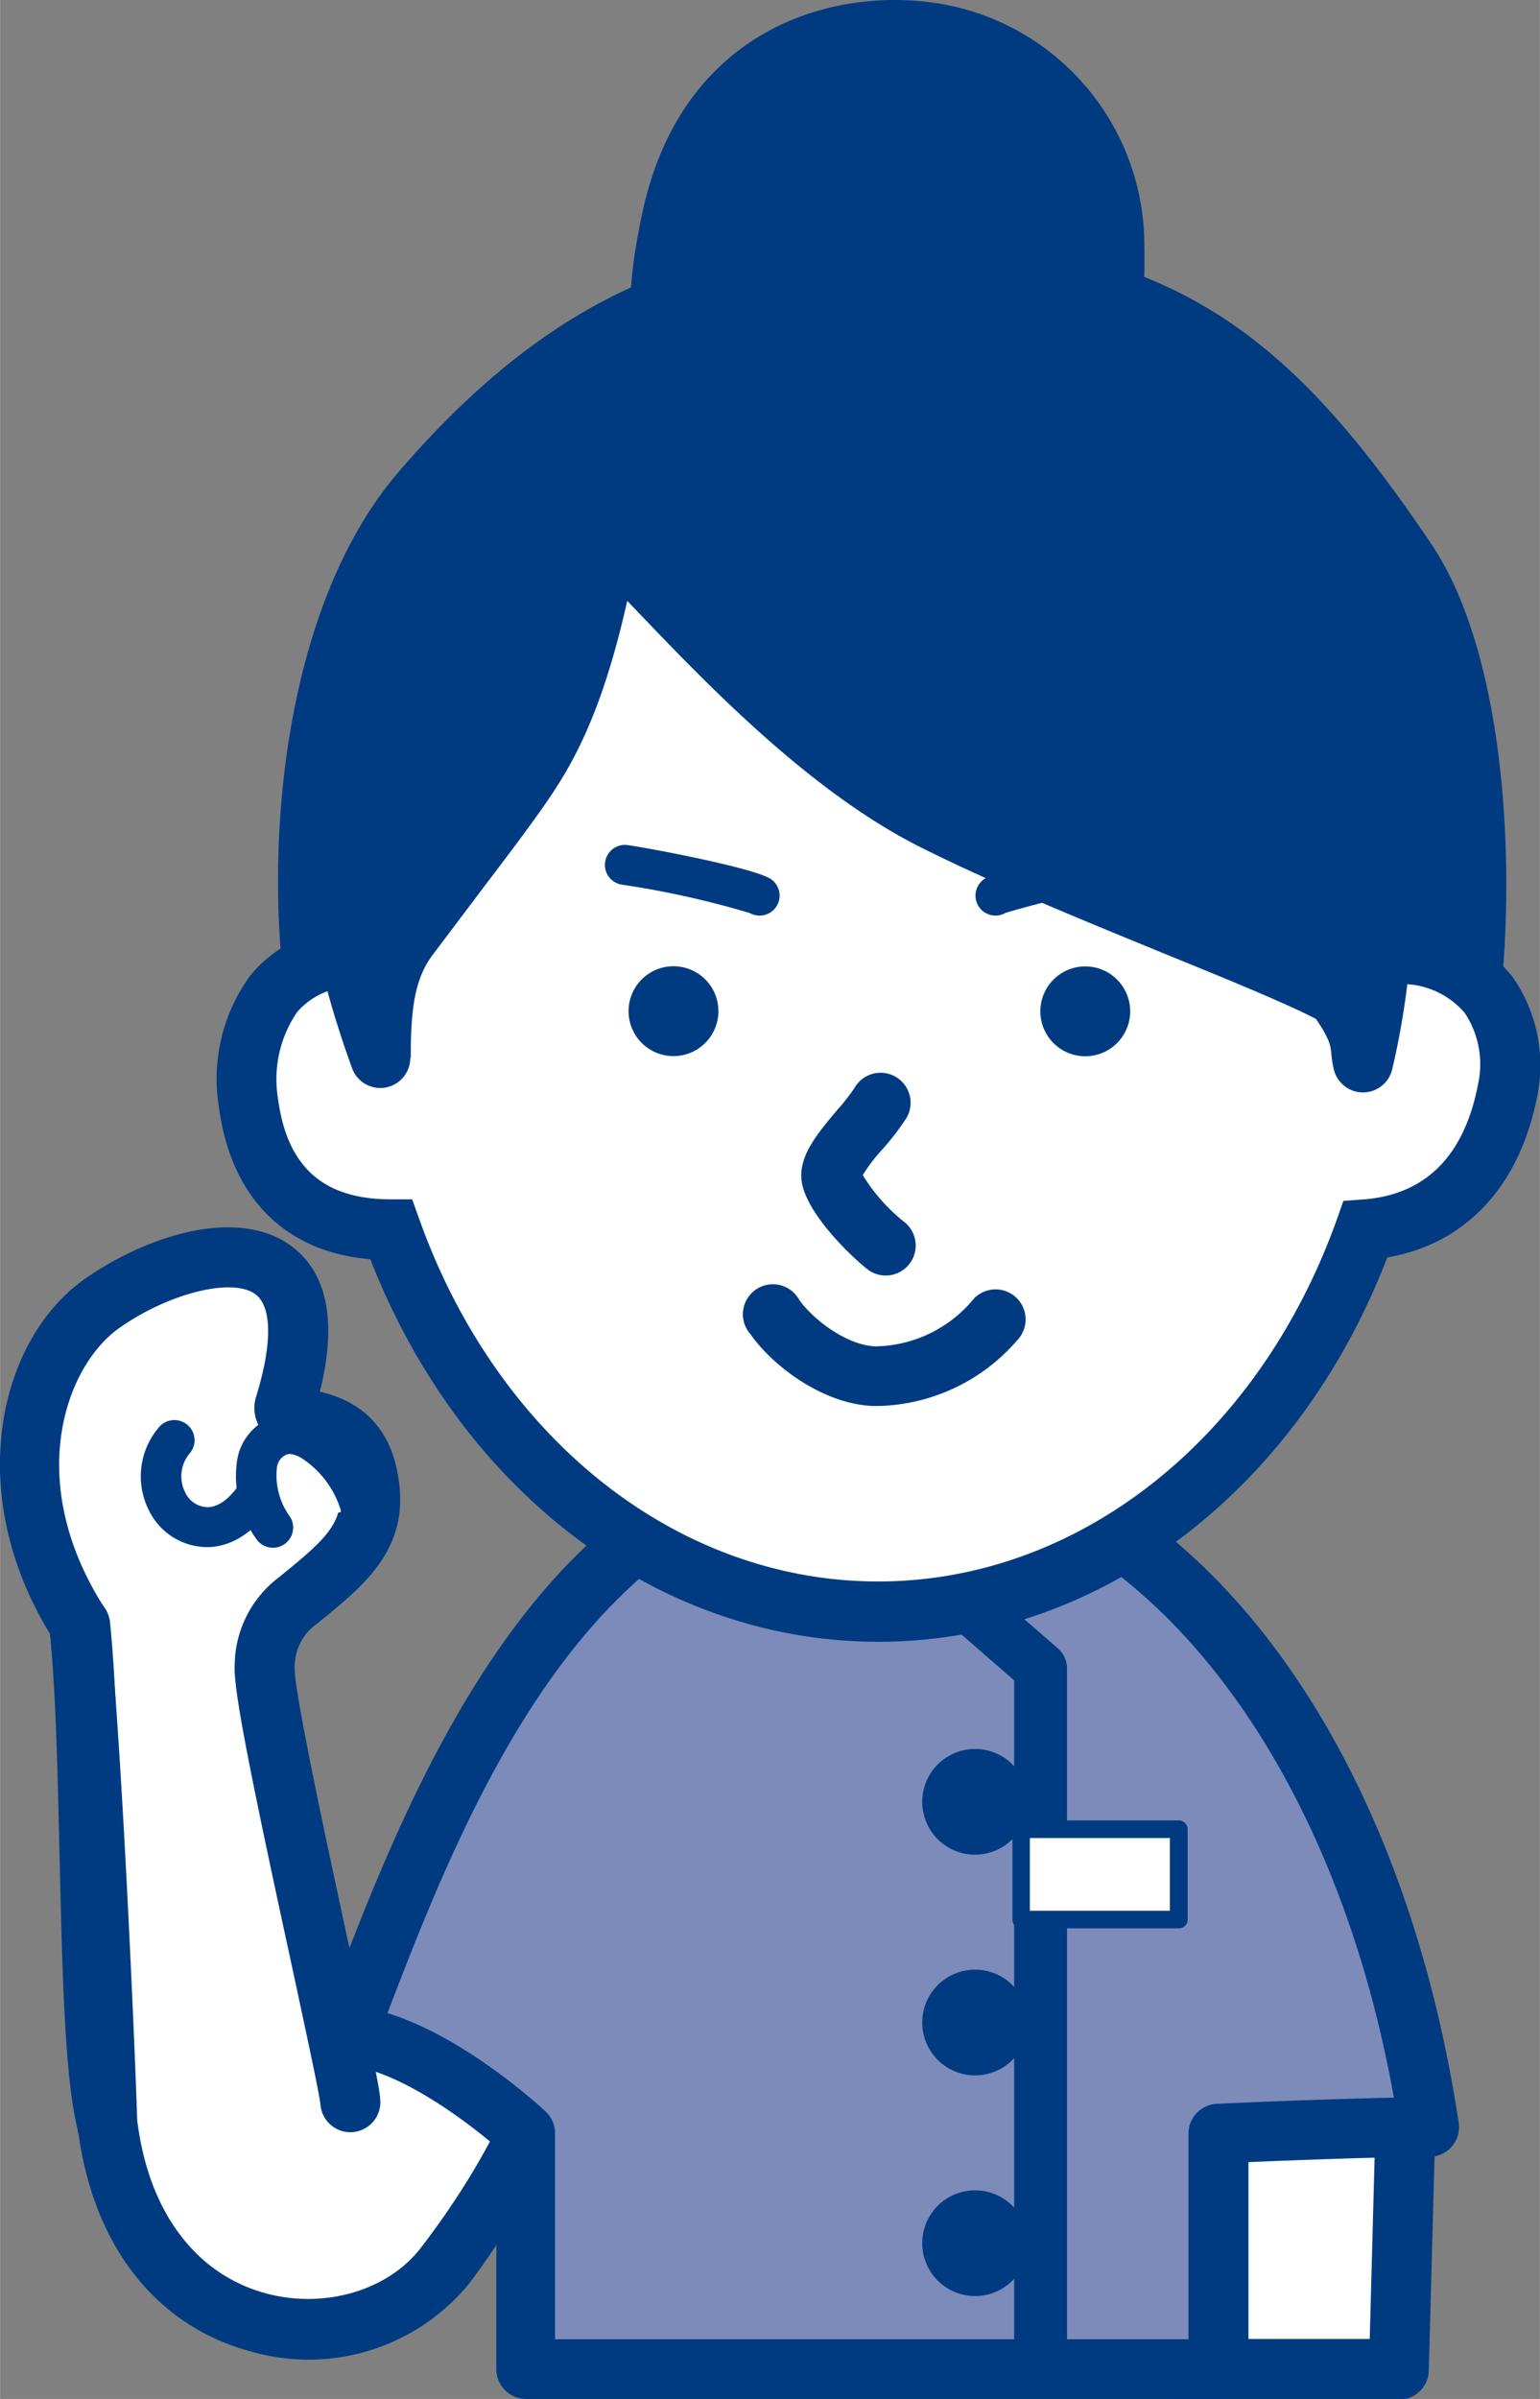
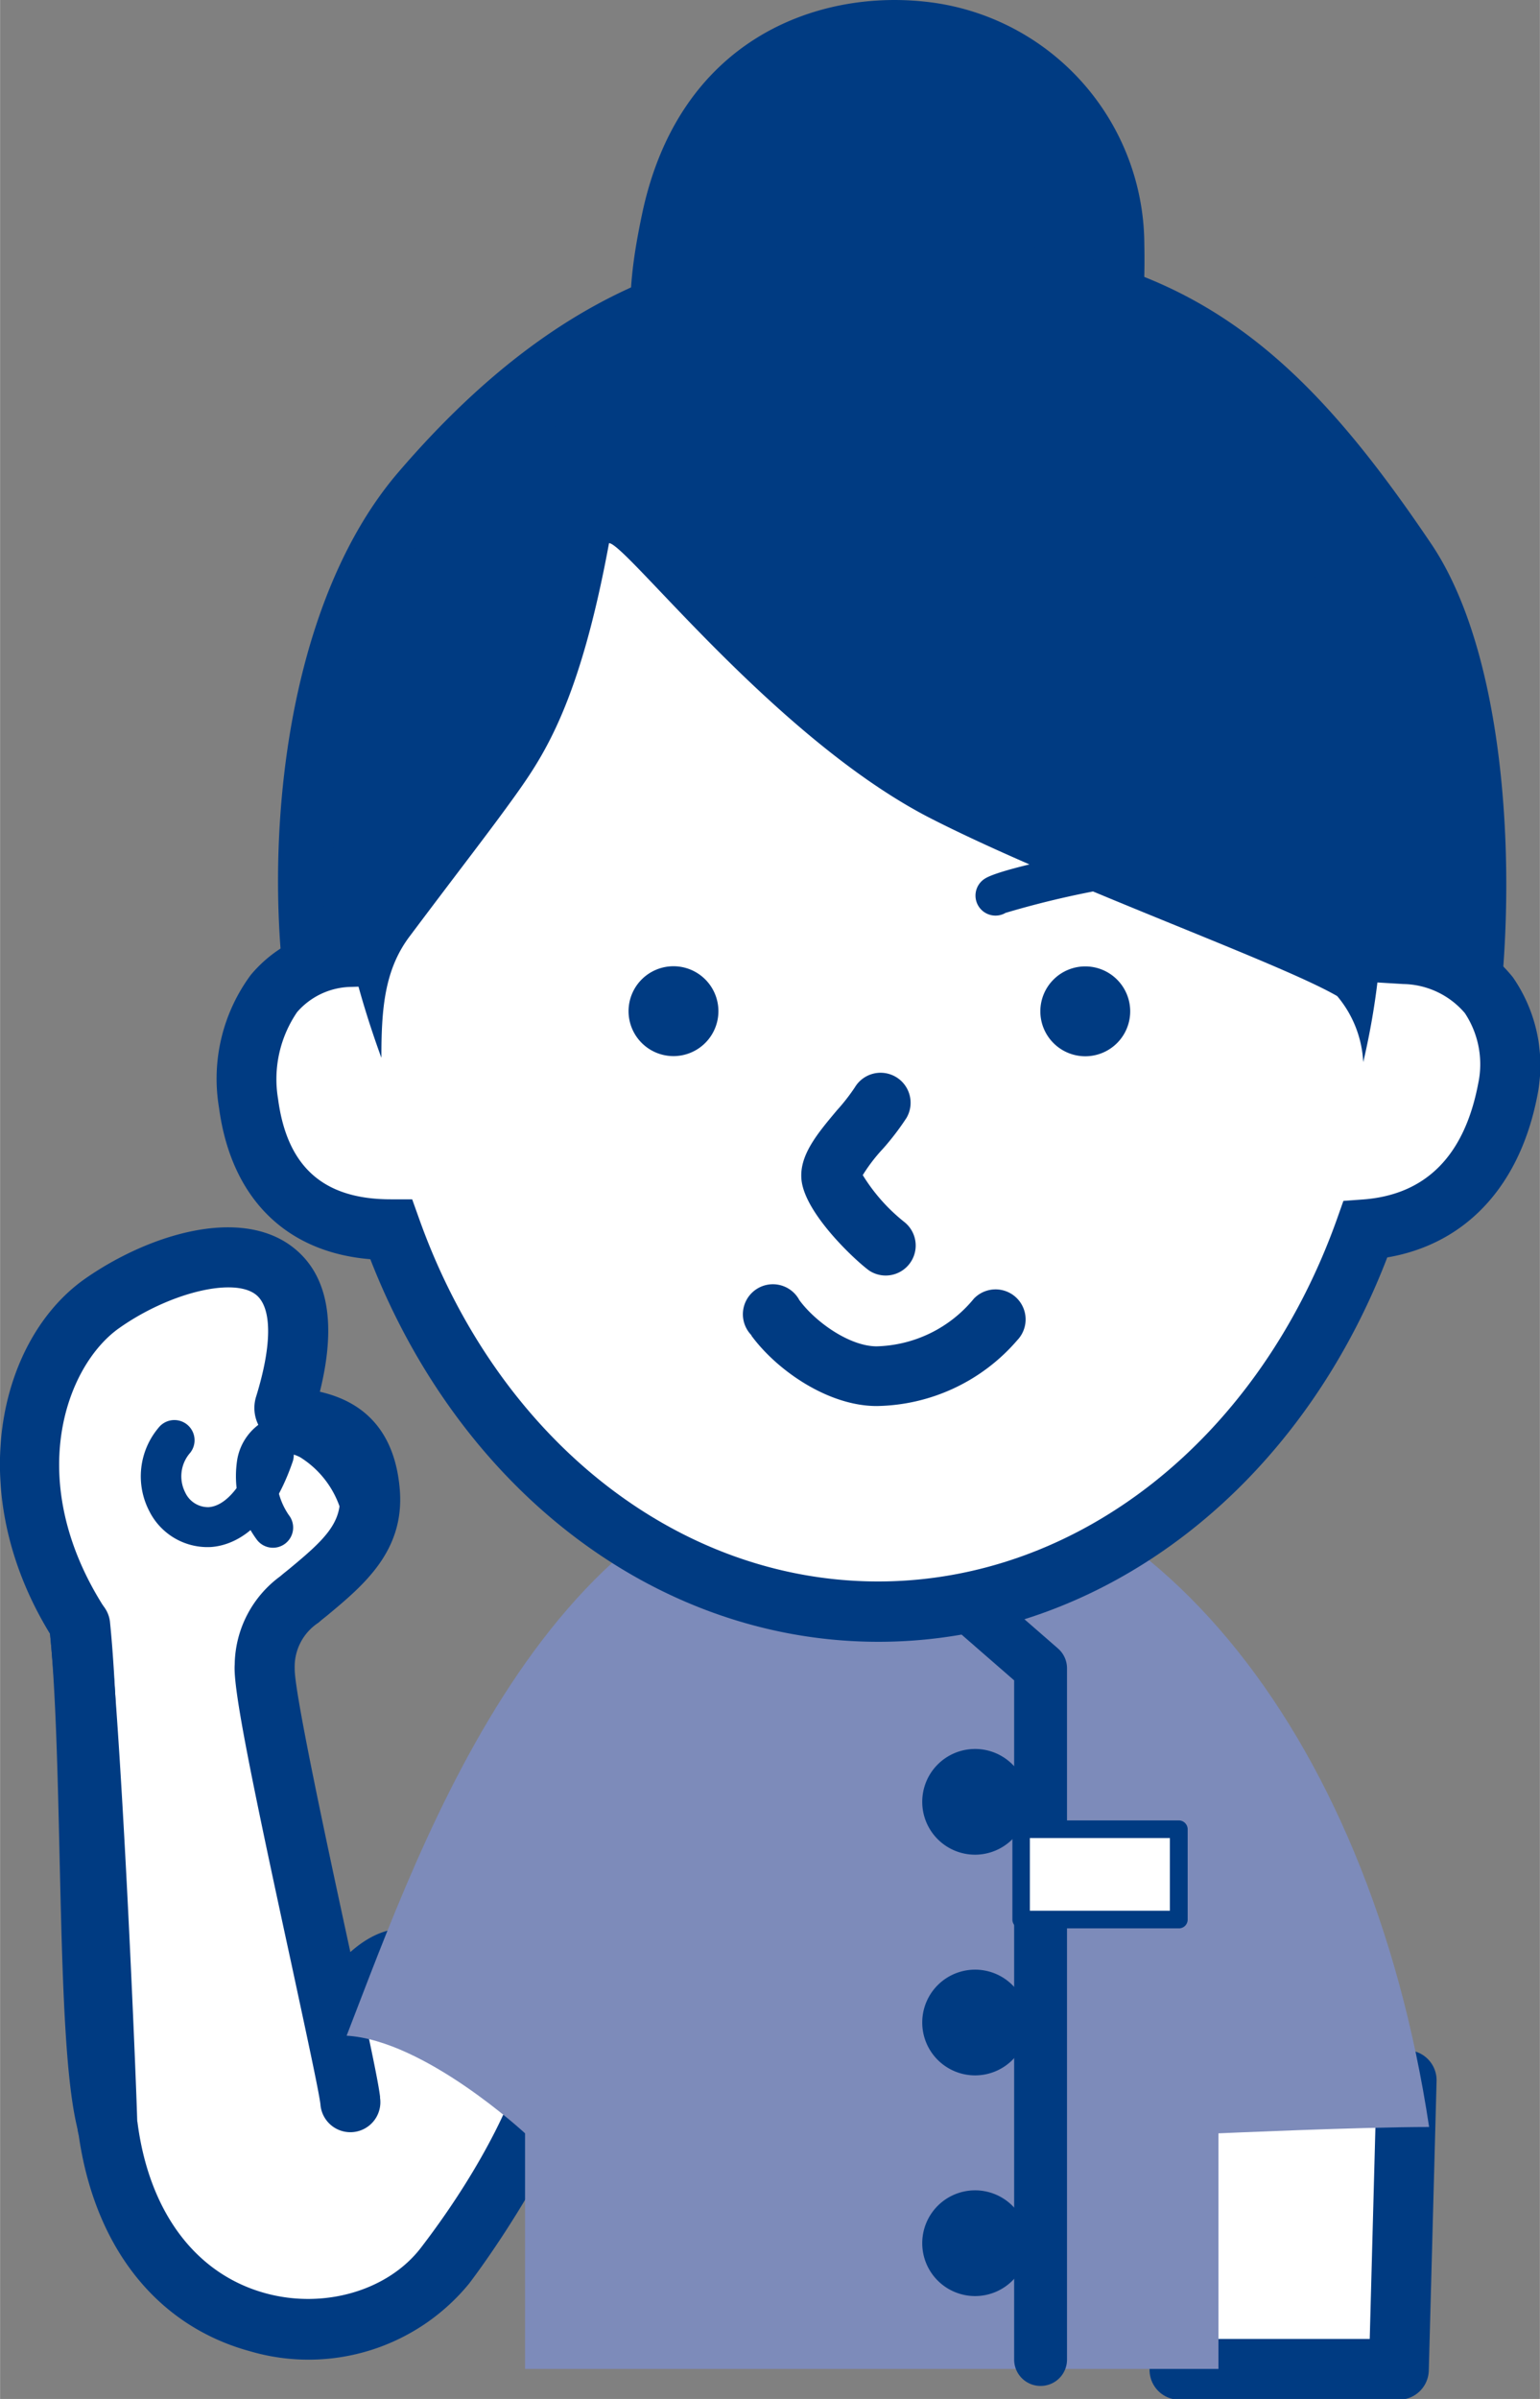
<svg xmlns="http://www.w3.org/2000/svg" id="レイヤー_1" data-name="レイヤー 1" width="34.22mm" height="53.3mm" viewBox="0 0 97 151.1">
  <rect x="0" y="0" width="97" height="151.1" fill="#808080" stroke="none" />
  <defs>
    <style>
      .cls-1 {
        fill: #fff;
      }

      .cls-2 {
        fill: #003b82;
      }

      .cls-3 {
        fill: #7d8bba;
      }
    </style>
  </defs>
  <title>job-kango</title>
  <g>
    <g>
      <polygon class="cls-1" points="88.61 130.97 88.11 149.21 74.3 149.21 74.3 130.04 88.61 130.97" />
      <path class="cls-2" d="M336.85,476.82l-.49,18.24a1.88,1.88,0,0,1,1.88-1.84H324.42a1.89,1.89,0,0,1,1.89,1.89V476a1.9,1.9,0,0,1-2,1.88l14.31.93A1.89,1.89,0,0,1,336.85,476.82ZM322.54,476v19.16a1.88,1.88,0,0,0,1.88,1.89h13.82a1.89,1.89,0,0,0,1.89-1.84l.49-18.23a1.89,1.89,0,0,0-1.76-1.94l-14.31-.93a1.88,1.88,0,0,0-2,1.89Z" transform="translate(-250.13 -345.9)" />
    </g>
    <g>
      <path class="cls-1" d="M269.37,474.48c.46,1.83,2.83-4.67,5.88-5.18,5.77-1,9.16,6.6,9.42,7.07s-1.62,5.84-6.5,12.25c-5.16,6.78-19.49,5.66-21.28-8.91" transform="translate(-250.13 -345.9)" />
      <path class="cls-2" d="M267.54,474.94a2.17,2.17,0,0,0,1.71,1.72c1.49.27,2.29-.88,3.31-2.35.68-1,2.09-3,3-3.15,3.64-.61,6.34,3.92,7.34,5.89a2.73,2.73,0,0,0,.13.25,1.53,1.53,0,0,1-.22-.85c-.09.78-1.79,5.31-6.15,11-2.06,2.71-6.08,3.9-9.78,2.9-4.45-1.2-7.41-5.18-8.11-10.9h0a1.89,1.89,0,0,0-3.75.46h0c.9,7.33,4.86,12.46,10.87,14.09a13.07,13.07,0,0,0,13.78-4.26c2.65-3.49,8-11.94,6.64-14.33,0,0,0-.05,0-.09-2.9-5.75-7-8.63-11.34-7.91-2.47.41-4.2,2.9-5.47,4.72a11.82,11.82,0,0,1-.81,1.09,1.56,1.56,0,0,1,1.44-.27,1.62,1.62,0,0,1,1.11,1h0a1.89,1.89,0,0,0-3.66.92Z" transform="translate(-250.13 -345.9)" />
    </g>
    <g>
      <g>
        <path class="cls-1" d="M272.2,478.25c-.3-2.48-5.57-25-5.39-27.34a5.28,5.28,0,0,1,2.37-4.4c2.24-1.86,4.49-3.55,4.25-6.6-.48-5.89-5.87-3.81-5.35-5.49,3.77-12.26-6.27-10.1-11.55-6.37-4.46,3.17-6.83,11.67-1.41,20.16.94,9.19,1.77,31.5,1.77,31.5" transform="translate(-250.13 -345.9)" />
        <path class="cls-2" d="M274.07,478c-.11-1-.76-4-1.9-9.26-1.32-6.09-3.52-16.29-3.48-17.74a3.31,3.31,0,0,1,1.49-2.89l.21-.18.35-.28c2.28-1.9,4.88-4.05,4.57-7.92-.42-5.18-4.06-6-5.62-6.29-.19,0-.45-.09-.53-.12a1.44,1.44,0,0,1,.73,1.62c1.59-5.17,1.1-8.73-1.46-10.59-3.39-2.45-9.11-.61-13,2.13-5.43,3.86-7.71,13.64-1.91,22.72a1.92,1.92,0,0,1-.29-.83c.93,9,1.76,31.16,1.77,31.38h0a1.89,1.89,0,1,0,3.77-.14h0c0-.91-.85-22.48-1.78-31.62a1.88,1.88,0,0,0-.29-.83c-5.09-7.95-2.46-15.2.92-17.6,3.11-2.2,7.12-3.21,8.58-2.15,1.06.77,1.09,3.11.07,6.42a2.39,2.39,0,0,0,.19,1.93,3.3,3.3,0,0,0,2.44,1.37c1.42.31,2.44.52,2.63,2.9.15,1.83-1.06,2.93-3.21,4.71l-.36.29-.19.16a7,7,0,0,0-2.86,5.55c-.11,1.5,1,7,3.56,18.8.89,4.15,1.74,8.06,1.84,8.9h0a1.89,1.89,0,1,0,3.75-.44Z" transform="translate(-250.13 -345.9)" />
      </g>
      <g>
        <path class="cls-1" d="M267.45,437.56c-3,8.64-9.42,3-6.28-.95" transform="translate(-250.13 -345.9)" />
        <path class="cls-2" d="M266.27,437.15c-.77,2.22-1.88,3.6-3,3.68a1.59,1.59,0,0,1-1.48-.93,2.24,2.24,0,0,1,.32-2.5h0a1.26,1.26,0,1,0-2-1.57h0a4.75,4.75,0,0,0-.58,5.25,4.1,4.1,0,0,0,3.89,2.26c1.26-.09,3.61-.92,5.14-5.37h0a1.25,1.25,0,1,0-2.37-.82Z" transform="translate(-250.13 -345.9)" />
      </g>
      <g>
-         <path class="cls-1" d="M272.8,440.86c-.19-1.7-3.13-5.58-5.35-4.4-2,1.06-1.17,4.37-.15,5.65" transform="translate(-250.13 -345.9)" />
        <path class="cls-2" d="M274.05,440.72a8.2,8.2,0,0,0-3.88-5.24,3.38,3.38,0,0,0-3.31-.13,3.48,3.48,0,0,0-1.79,2.48,6.73,6.73,0,0,0,1.25,5.07h0a1.26,1.26,0,1,0,2-1.57h0a4.42,4.42,0,0,1-.75-3,1,1,0,0,1,.52-.77c.08-.05.35-.19.95.13a6,6,0,0,1,2.54,3.29h0a1.26,1.26,0,0,0,2.51-.27Z" transform="translate(-250.13 -345.9)" />
      </g>
      <g>
        <path class="cls-1" d="M255.12,448.21c.94,9.19.36,26.4,1.77,31.5" transform="translate(-250.13 -345.9)" />
        <path class="cls-2" d="M253.24,448.4c.4,3.87.52,9.29.64,14.52.17,7.28.32,14.15,1.19,17.3h0a1.89,1.89,0,0,0,3.64-1h0c-.74-2.69-.9-9.65-1-16.37-.13-5.31-.25-10.8-.66-14.82h0a1.89,1.89,0,0,0-3.76.38Z" transform="translate(-250.13 -345.9)" />
      </g>
    </g>
    <g>
      <path class="cls-3" d="M340.15,479.87c-4.32,0-13.27.4-13.27.4v14.84H283.2V480.27s-6.31-5.86-11.24-6.15c4.81-12.4,13-36.26,33-36.51C322,437.41,336.34,454.6,340.15,479.87Z" transform="translate(-250.13 -345.9)" />
-       <path class="cls-2" d="M340.15,478c-4.32,0-13,.39-13.36.41a1.88,1.88,0,0,0-1.8,1.88v14.84a1.89,1.89,0,0,1,1.89-1.89H283.2a1.89,1.89,0,0,1,1.89,1.89V480.27a1.89,1.89,0,0,0-.6-1.38c-.7-.65-7-6.33-12.41-6.66a1.9,1.9,0,0,1,1.47.87,1.86,1.86,0,0,1,.17,1.7l.73-1.89c4.77-12.42,12.74-33.19,30.54-33.41,16-.19,29.65,16.52,33.29,40.65a1.89,1.89,0,0,1,1.87-2.17ZM305,435.73c-20.36.25-28.91,22.52-34,35.82l-.73,1.88a1.9,1.9,0,0,0,1.65,2.57c3.49.21,8.45,4.15,10.07,5.66a1.91,1.91,0,0,1-.6-1.39v14.84A1.88,1.88,0,0,0,283.2,497h43.68a1.88,1.88,0,0,0,1.89-1.89V480.27a1.9,1.9,0,0,1-1.81,1.89c.09,0,9-.41,13.19-.41a1.87,1.87,0,0,0,1.86-2.17C338,453.13,323.13,435.5,305,435.73Z" transform="translate(-250.13 -345.9)" />
    </g>
    <g>
      <path class="cls-2" d="M320.32,361.3a13.47,13.47,0,0,0-12.17-13.42c-5.31-.57-13.52,1.4-15.73,11.9-1,4.79-1.43,9.38,2.35,15.47,1.79,2.9,6.63,7.32,11.32,7.6,1.75.1,7.9-3.58,9.67-5.66C318.94,373.45,320.47,368.75,320.32,361.3Z" transform="translate(-250.13 -345.9)" />
      <path class="cls-2" d="M322.21,361.26A15.43,15.43,0,0,0,308.35,346c-6.75-.72-15.46,2.35-17.78,13.39-1,4.78-1.64,10,2.59,16.85,2.06,3.34,7.4,8.18,12.82,8.49,2.77.17,9.44-4.23,11.22-6.32C320.81,374.17,322.36,368.88,322.21,361.26ZM314.33,376c-1.59,1.87-7,4.92-8.18,5h.06c-3.85-.23-8.19-4.05-9.84-6.71-3.5-5.66-3-9.73-2.11-14.1,2.27-10.77,11.05-10.69,13.69-10.4a11.56,11.56,0,0,1,10.49,11.57C318.57,368.05,317.34,372.43,314.33,376Z" transform="translate(-250.13 -345.9)" />
    </g>
    <g>
      <path class="cls-2" d="M338.72,381.2c-8.56-12.69-15.82-18.77-32.73-18.41-9.17.2-18.46,1.41-29.33,14.07s-7.59,42.37-1.66,41.72c18.68.8,60.41-.23,63.63,1.11C342.76,421.41,346.22,392.33,338.72,381.2Z" transform="translate(-250.13 -345.9)" />
      <path class="cls-2" d="M340.28,380.15c-8.81-13.06-16.53-19.62-34.33-19.25-9.32.2-19.36,1.5-30.72,14.73-9.54,11.1-8.8,33.88-4.78,41.51,1.58,3,3.46,3.46,4.75,3.32h-.28c8.18.35,20.57.35,32.56.35,13.37,0,28.54,0,30.46.63a3,3,0,0,0,3.53-1.11C345.48,415.44,347.29,390.54,340.28,380.15Zm-.93,37.8c-2-.82-10.76-.9-31.87-.9-12,0-24.3,0-32.4-.35a.94.94,0,0,0-.29,0h0c-.26-.08-1.19-1-2.06-4-2.54-8.69-2.1-26,5.31-34.65C288.45,366,297.22,364.87,306,364.68c16.15-.34,22.9,5.4,31.12,17.58,6.68,9.9,3.78,33.67,1.33,35.76A.93.93,0,0,1,339.35,418Z" transform="translate(-250.13 -345.9)" />
    </g>
    <g>
      <path class="cls-1" d="M338.69,406c6.22.56,6.95,5.69,6.41,8.51-.44,2.27-2,8.33-9,8.82-5.06,14.14-16.89,24.07-30.68,24.07s-25.63-9.92-30.68-24.06c-6.24.05-8.46-4-9-8-.48-3.62.71-8.81,6.41-9.18.8-20.92,15.38-37.59,33.26-37.59S337.82,385.17,338.69,406Z" transform="translate(-250.13 -345.9)" />
      <path class="cls-2" d="M338.52,407.88a5.21,5.21,0,0,1,3.88,1.83,5.83,5.83,0,0,1,.84,4.45c-.87,4.56-3.32,7-7.26,7.29l-1.23.09-.41,1.16c-4.95,13.86-16.3,22.81-28.9,22.81s-23.95-8.95-28.9-22.81l-.45-1.26h-1.35c-4.2,0-6.53-2-7.1-6.33a7.49,7.49,0,0,1,1.2-5.46,4.6,4.6,0,0,1,3.46-1.59L274,408l.06-1.7c.77-20.06,14.55-35.78,31.38-35.78s30.53,15.64,31.37,35.6l.06,1.66Zm-33.08-41.17c-18.87,0-34.31,17.31-35.15,39.41l1.76-1.81a8.35,8.35,0,0,0-6.13,3,11,11,0,0,0-2,8.35c.82,6.16,4.78,9.66,10.88,9.6L273,424c5.5,15.38,18.24,25.31,32.46,25.31s27-9.93,32.46-25.31l-1.65,1.25c5.62-.41,9.51-4.18,10.7-10.35a9.73,9.73,0,0,0-1.54-7.44,8.81,8.81,0,0,0-6.55-3.31l1.72,1.81C339.65,383.93,324.22,366.71,305.44,366.71Z" transform="translate(-250.13 -345.9)" />
    </g>
    <path class="cls-2" d="M295.38,409.59a2.83,2.83,0,1,1-2.83-2.83A2.83,2.83,0,0,1,295.38,409.59Z" transform="translate(-250.13 -345.9)" />
    <path class="cls-2" d="M321.32,409.59a2.83,2.83,0,1,1-2.82-2.82A2.83,2.83,0,0,1,321.32,409.59Z" transform="translate(-250.13 -345.9)" />
    <path class="cls-2" d="M307.08,422.86a11.38,11.38,0,0,1-2.73-3.15.66.66,0,0,1,0,.09.84.84,0,0,1,0,.32,10.53,10.53,0,0,1,1.39-1.86,16.63,16.63,0,0,0,1.49-1.95h0a1.89,1.89,0,0,0-3.25-1.93h0a12.25,12.25,0,0,1-1.13,1.45c-1.24,1.48-2.42,2.87-2.23,4.44.27,2.14,3.43,5.06,4.26,5.66h0a1.89,1.89,0,0,0,2.2-3.07Z" transform="translate(-250.13 -345.9)" />
    <path class="cls-2" d="M297.44,430c1.62,2.22,4.86,4.46,7.91,4.46a11.91,11.91,0,0,0,8.86-4.15h0a1.89,1.89,0,0,0-2.74-2.61h0a8.18,8.18,0,0,1-6.12,3c-1.69,0-3.84-1.51-4.87-2.91h0a1.89,1.89,0,1,0-3,2.23Z" transform="translate(-250.13 -345.9)" />
    <g>
      <path class="cls-2" d="M274.15,412.53c0-3,.17-5.51,1.77-7.64,3.33-4.44,5.05-6.63,6.66-8.88,1.85-2.59,4.07-5.92,5.91-15.9,1.05,0,10.55,12.41,20.35,17.38,8.2,4.17,21.81,9,25.52,11.15A7,7,0,0,1,336,412.8c5.54-23.58-8.31-45.74-33-45.15C288.85,368,261.94,379,274.15,412.53Z" transform="translate(-250.13 -345.9)" />
-       <path class="cls-2" d="M276,412.53c0-3,.22-4.95,1.39-6.5l3.19-4.23c1.44-1.9,2.49-3.28,3.49-4.69,2.25-3.14,4.41-6.78,6.24-16.66a1.9,1.9,0,0,1-1.86,1.54,1.46,1.46,0,0,1-.8-.21c.35.24,1.57,1.53,2.65,2.66,4,4.17,10.62,11.17,17.65,14.74,4.48,2.27,10.43,4.7,15.68,6.85,4.19,1.71,8.14,3.33,9.76,4.25a1.79,1.79,0,0,1-.61-.55c1.11,1.57,1.16,2,1.21,2.54a6.66,6.66,0,0,0,.16,1,1.89,1.89,0,0,0,3.67,0c3.09-13.11.55-25.93-7-35.18-6.66-8.2-16.56-12.57-27.89-12.29-9.65.23-22.36,4.82-29,14.56-5.87,8.61-6.42,19.66-1.62,32.84a1.89,1.89,0,0,0,3.66-.64Zm27.06-43c10.13-.24,19,3.63,24.87,10.9,6.76,8.33,9,20,6.22,31.93a1.89,1.89,0,0,1,3.67,0,2.76,2.76,0,0,1-.07-.47c-.12-1.1-.34-2.12-1.89-4.32a2,2,0,0,0-.6-.55c-1.83-1-5.71-2.63-10.2-4.46-5.19-2.12-11.06-4.53-15.4-6.73-6.45-3.28-12.82-10-16.63-14-2.78-2.92-3.44-3.61-4.58-3.61a1.88,1.88,0,0,0-1.85,1.54c-1.83,9.88-4,12.93-5.6,15.16-1,1.36-2,2.72-3.43,4.6l-3.2,4.24c-2,2.64-2.15,5.65-2.15,8.77a1.89,1.89,0,0,1,3.66-.65c-4.35-12-3.95-21.87,1.2-29.42C283,373.83,294.42,369.75,303.1,369.54Z" transform="translate(-250.13 -345.9)" />
    </g>
-     <path class="cls-2" d="M298.58,401.21c-1.3-.73-8.14-2-9-2.09h0a1.26,1.26,0,0,0-.22,2.51h0a57.49,57.49,0,0,1,8,1.78h0a1.26,1.26,0,0,0,1.23-2.2Z" transform="translate(-250.13 -345.9)" />
    <path class="cls-2" d="M313.43,403.41s0,0,0,0a57.81,57.81,0,0,1,8-1.78h0a1.26,1.26,0,0,0-.21-2.51h0c-.91.08-7.74,1.36-9,2.09h0a1.26,1.26,0,0,0,1.23,2.2Z" transform="translate(-250.13 -345.9)" />
    <path class="cls-2" d="M315.67,496.18a1.66,1.66,0,0,1-1.66-1.66V451.74l-3.55-3.09a1.67,1.67,0,0,1,2.19-2.51l4.12,3.59a1.66,1.66,0,0,1,.57,1.25v43.54A1.66,1.66,0,0,1,315.67,496.18Z" transform="translate(-250.13 -345.9)" />
    <g>
      <circle class="cls-2" cx="61.43" cy="113.48" r="1.66" />
      <path class="cls-2" d="M311.56,462.72a3.33,3.33,0,1,1,3.32-3.33A3.34,3.34,0,0,1,311.56,462.72Zm0-3.34h0Z" transform="translate(-250.13 -345.9)" />
    </g>
    <g>
      <circle class="cls-2" cx="61.43" cy="127.39" r="1.66" />
      <path class="cls-2" d="M311.56,476.62a3.33,3.33,0,1,1,3.32-3.33A3.33,3.33,0,0,1,311.56,476.62Zm0-3.33Z" transform="translate(-250.13 -345.9)" />
    </g>
    <g>
      <circle class="cls-2" cx="61.43" cy="141.29" r="1.66" />
      <path class="cls-2" d="M311.56,490.52a3.33,3.33,0,1,1,3.32-3.33A3.33,3.33,0,0,1,311.56,490.52Zm0-3.33Z" transform="translate(-250.13 -345.9)" />
    </g>
    <g>
      <rect class="cls-1" x="64.33" y="115.21" width="9.93" height="5.7" />
      <path class="cls-2" d="M324.38,467.36h-9.92a.55.55,0,0,1-.56-.55v-5.7a.56.56,0,0,1,.56-.55h9.92a.56.56,0,0,1,.56.55v5.7A.55.55,0,0,1,324.38,467.36ZM315,466.25h8.82v-4.58H315Z" transform="translate(-250.13 -345.9)" />
    </g>
  </g>
</svg>